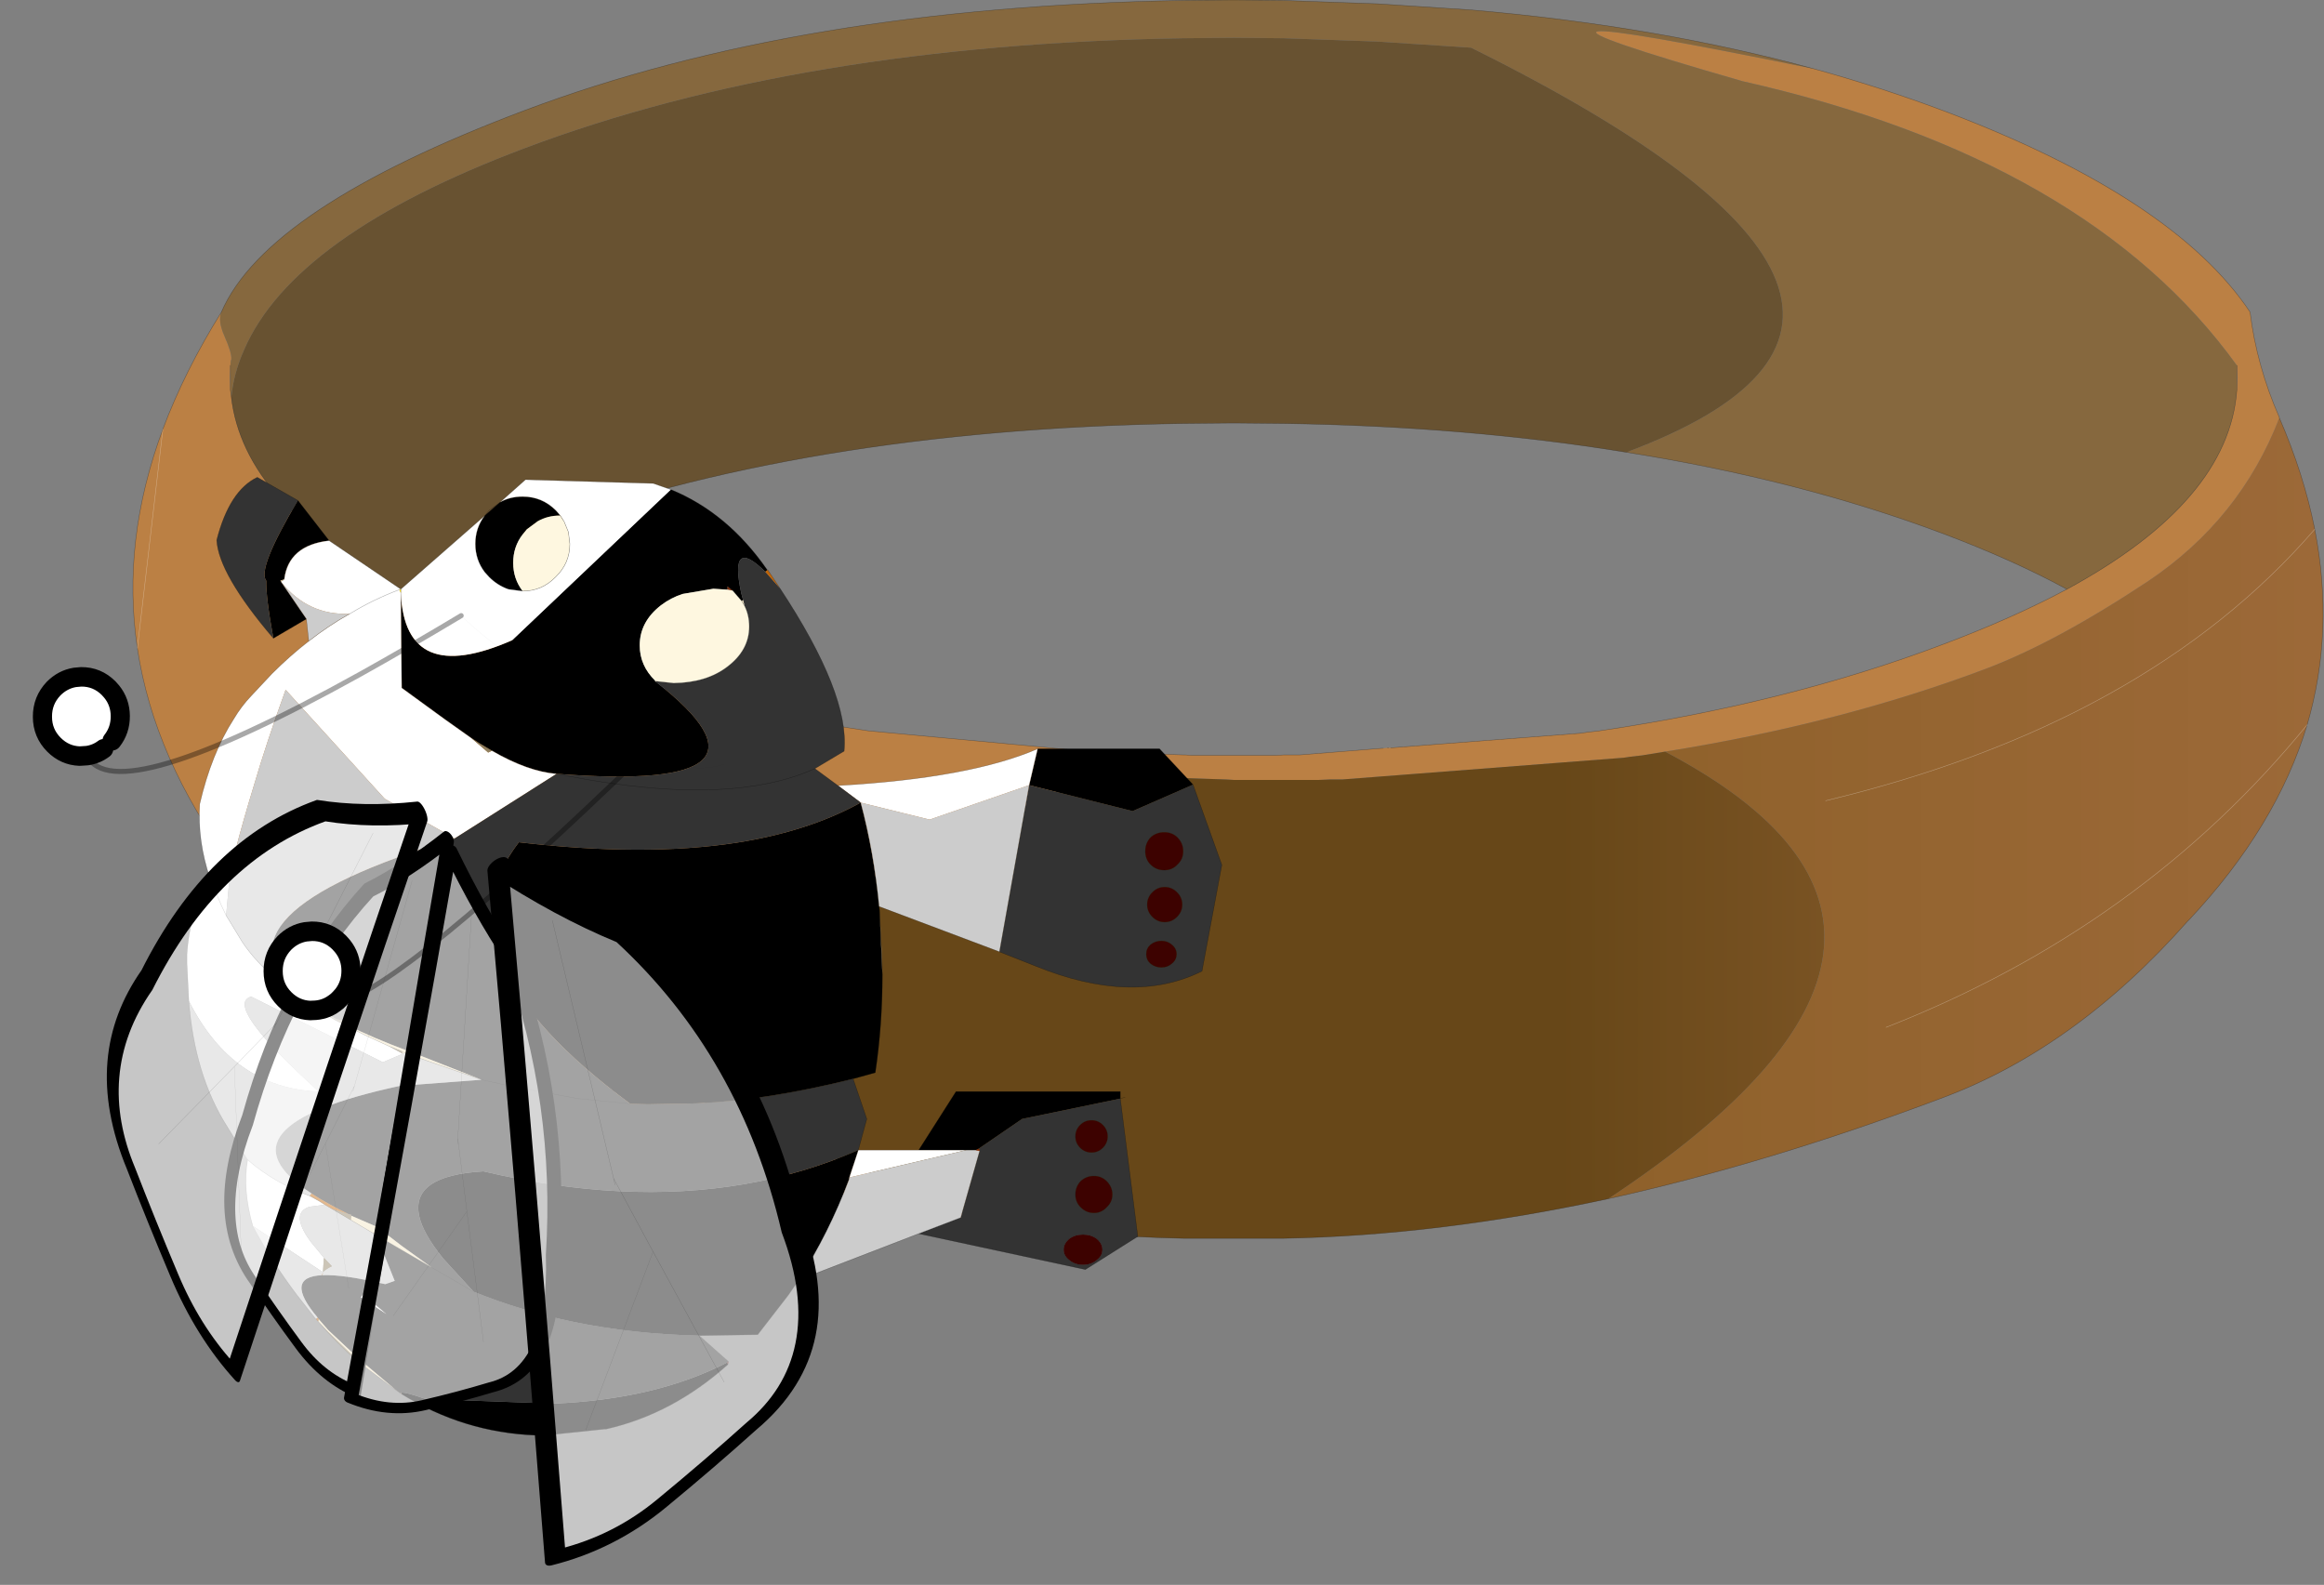
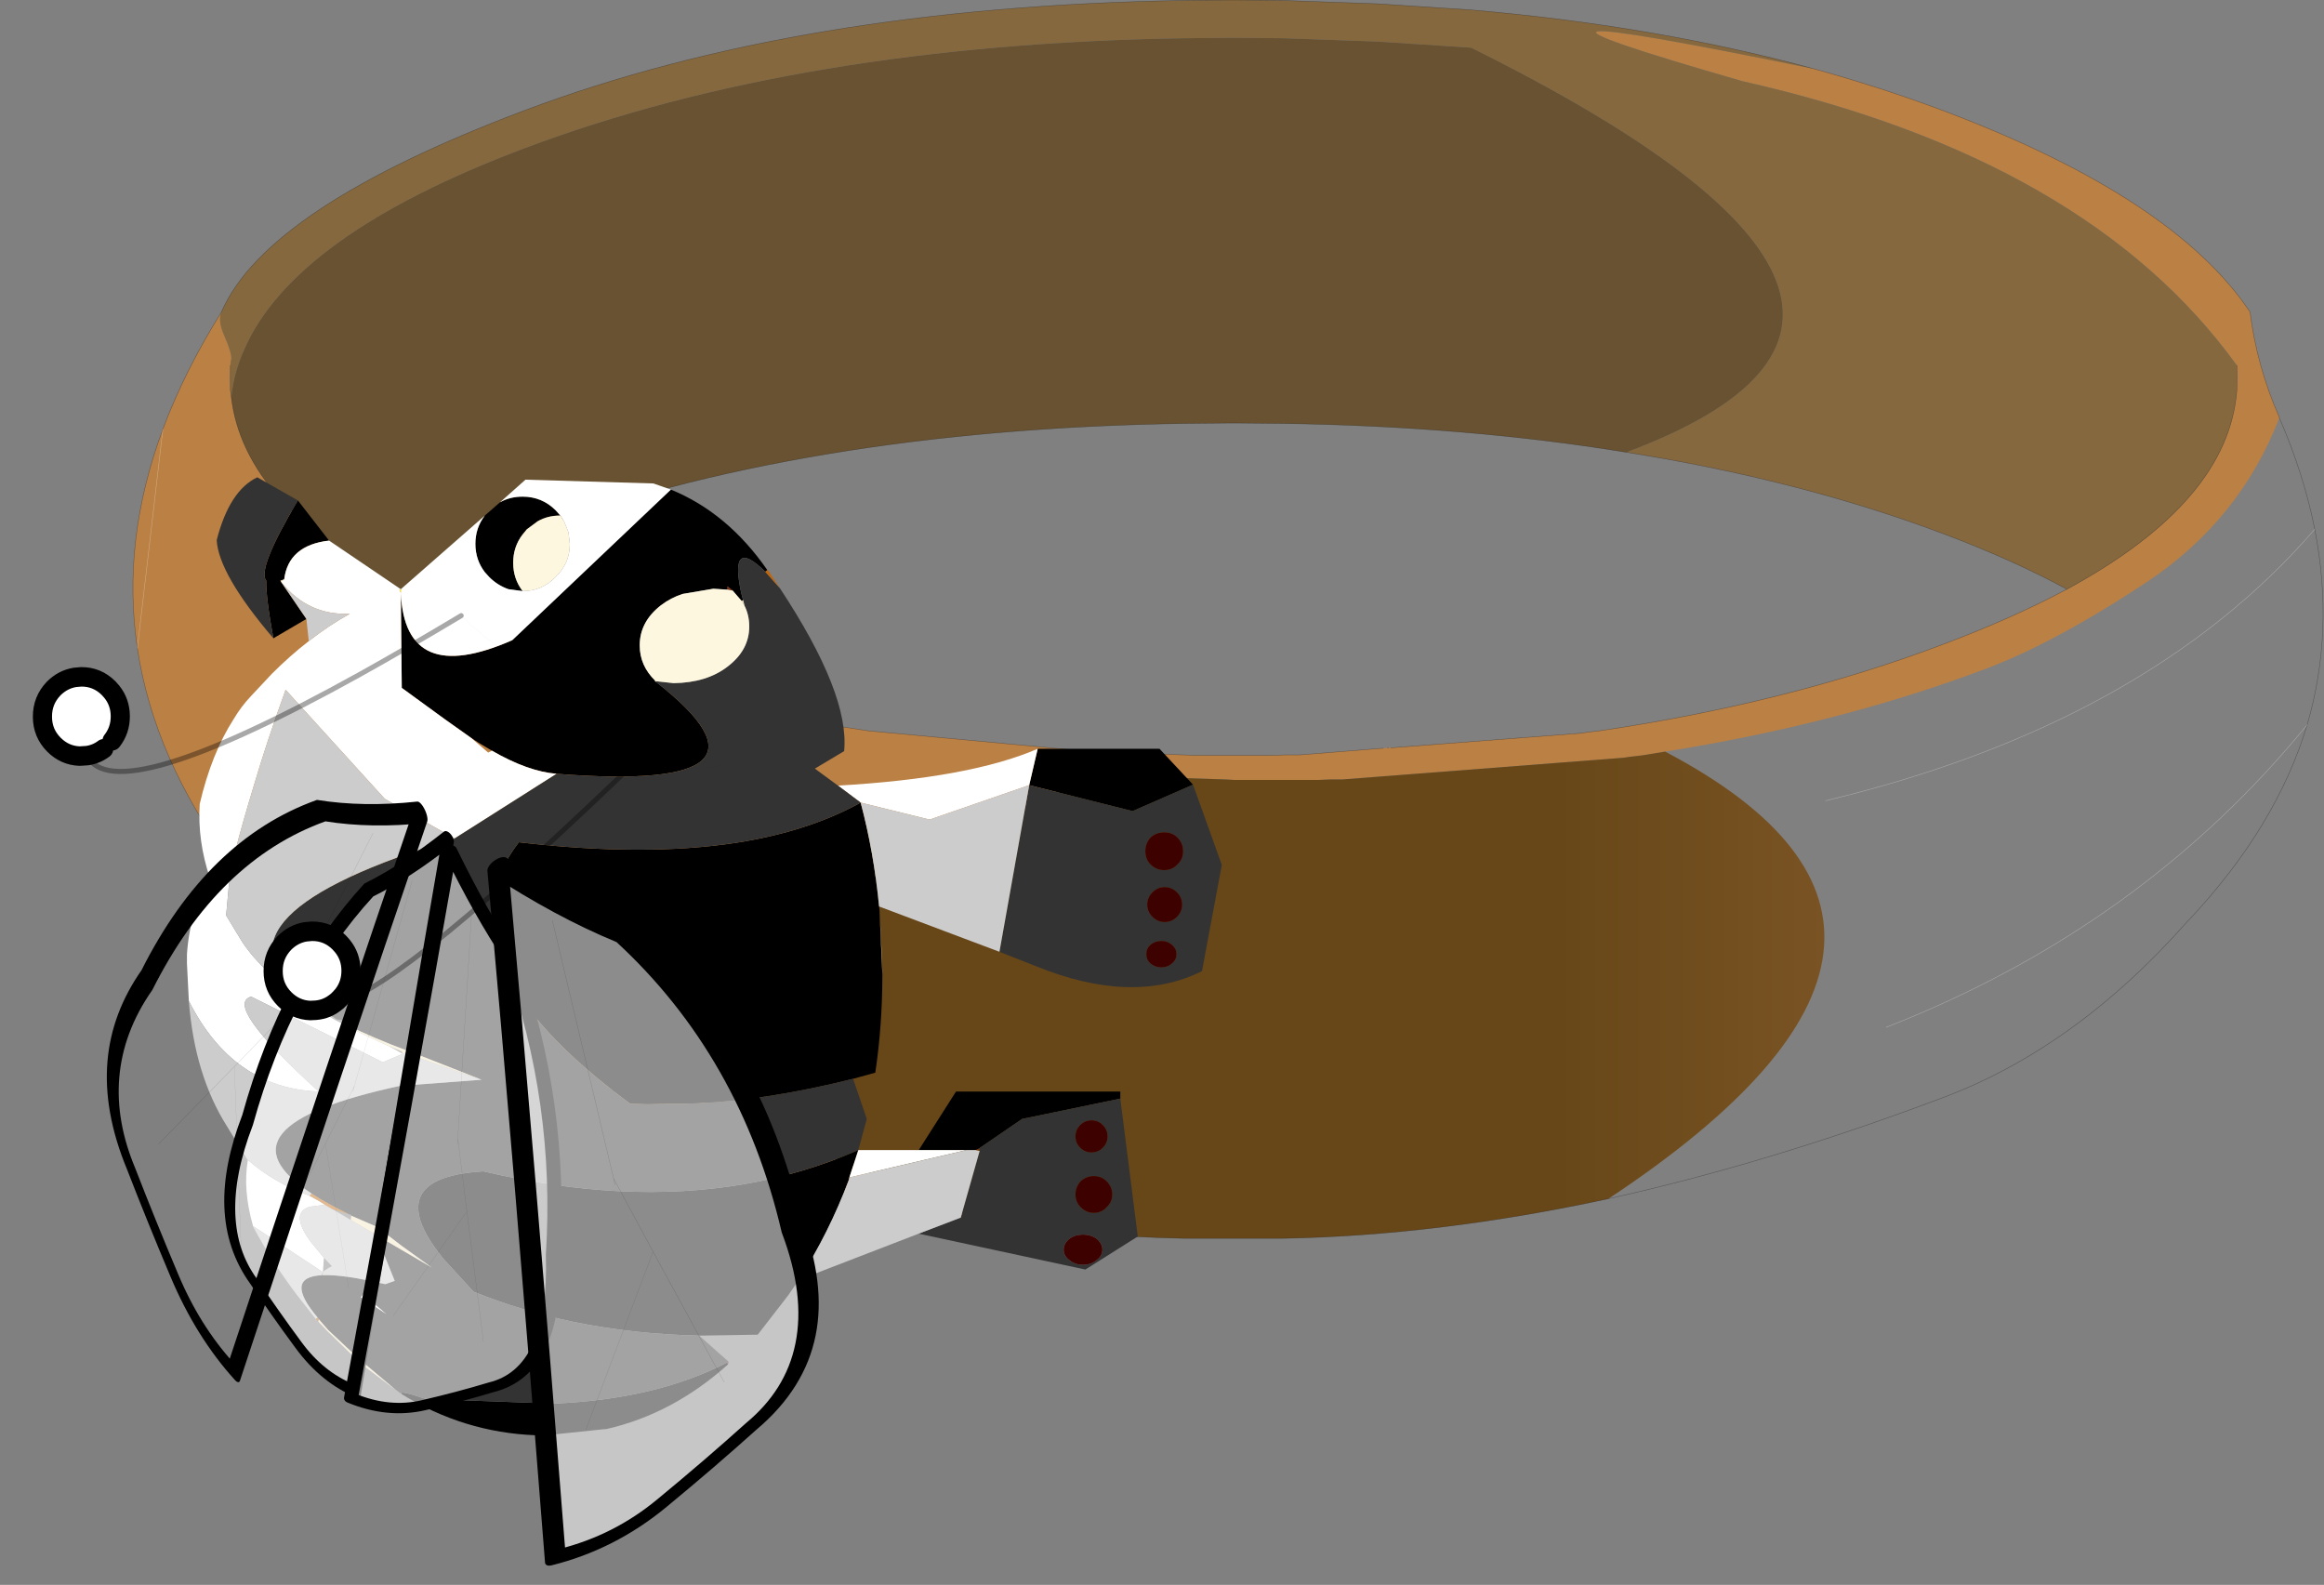
<svg xmlns="http://www.w3.org/2000/svg" xmlns:xlink="http://www.w3.org/1999/xlink" width="114.45px" height="78.05px">
  <rect width="100%" height="100%" fill="#808080" stroke="none" />
  <g transform="matrix(1, 0, 0, 1, -217.5, -174.35)">
    <use xlink:href="#object-0" width="246.05" height="167.8" transform="matrix(0.465, 0, 0, 0.465, 217.5, 174.35)" />
  </g>
  <defs>
    <g transform="matrix(1, 0, 0, 1, 1.45, 0)" id="object-0">
      <use xlink:href="#object-1" width="231.95" height="131.15" transform="matrix(1, 0, 0, 1, 12.65, 0)" />
      <use xlink:href="#object-2" width="129.4" height="127.7" transform="matrix(1, 0, 0, 1, -1.45, 40.1)" />
    </g>
    <g transform="matrix(1, 0, 0, 1, -12.65, 0)" id="object-1">
      <path fill-rule="evenodd" fill="#bb8044" stroke="none" d="M190.7 7.3Q197.75 9.25 204.3 11.7Q228.75 20.9 236.85 33.05Q237.55 38.75 239.95 44.2L239.95 44.25Q235.8 55 226.05 61.55Q216.25 68.05 208.8 70.85Q193.4 76.65 174.9 79.6L172.45 80L171.15 80.15L170.5 80.25L140.7 82.55L140.05 82.55L139.4 82.55L138.2 82.6L135.7 82.6L133.8 82.6L133.6 82.6L132.05 82.6L129.25 82.6L128.4 82.55L119.1 82.25L114.6 82L66.7 104.8L73.9 104.8Q80 113.2 61.9 115.6L70.3 115.6L102.95 129.4Q80 126 54.1 116.25Q49.05 114.35 44.35 111.45Q35.8 106.15 28.2 97.6L28 97.4Q25.25 94.5 23.1 91.5Q14.85 80.35 13.1 68.65Q11.4 57.3 15.8 45.45Q18.1 39.3 22 33.05Q21.6 33.95 22.3 35.55Q23.1 37.35 23.05 38.05L23 38.2L22.95 38.7L22.9 40L22.95 41.3L23.05 42.05Q24.35 53.4 41 62.4L45.6 64.7Q49.5 66.55 54.1 68.25Q70.5 74.45 90.5 77.4L114.6 79.65L123.9 79.95L124.1 79.95L124.75 80L127.55 80L129.1 80L129.3 80L131.2 80L133.7 80L134.5 79.95L134.9 79.95L136.2 79.95L144.9 79.25L145.05 79.25L145.5 79.2L145.6 79.2L145.85 79.2L166 77.65L166.65 77.55L167.95 77.4Q187.9 74.45 204.3 68.25Q211.75 65.45 217.45 62.4Q234.6 53.1 235.45 41.3L235.5 40L235.45 38.7Q219.7 16.85 183.1 8.6Q148.65 -1.3 190.7 7.3M124.75 80L124.1 79.95L124.75 80M114.6 80.85L114.6 79.65L114.6 80.85M13.1 68.65L15.8 45.45L13.1 68.65" />
-       <path fill-rule="evenodd" fill="url(#gradient-L2eb1599f4156851330523afc9c3d557b)" stroke="none" d="M239.95 44.2L239.95 44.25Q242.55 50.25 243.7 56.05Q245.8 66.8 242.9 76.75Q239.65 87.55 230.4 97.4L230.2 97.6Q218.35 111 204.3 116.25Q185.85 123.2 168.9 126.95Q211.4 98.8 174.9 79.6Q193.4 76.65 208.8 70.85Q216.25 68.05 226.05 61.55Q235.8 55 239.95 44.25L239.95 44.2M191.9 84.8Q225.9 76.65 243.7 56.05Q225.9 76.65 191.9 84.8M198.3 108.8Q225.4 98.2 242.9 76.75Q225.4 98.2 198.3 108.8" />
      <path fill-rule="evenodd" fill="url(#gradient-L00e5a99b811e526407bf86e2b96494ea)" stroke="none" d="M168.9 126.95Q150.85 130.85 134.5 131.15L123.9 131.15Q113.75 130.95 102.95 129.4L70.3 115.6L61.9 115.6Q80 113.2 73.9 104.8L66.7 104.8L114.6 82L119.1 82.25L128.4 82.55L129.25 82.6L132.05 82.6L133.6 82.6L133.8 82.6L135.7 82.6L138.2 82.6L139.4 82.55L140.05 82.55L140.7 82.55L170.5 80.25L171.15 80.15L172.45 80L174.9 79.6Q211.4 98.8 168.9 126.95" />
      <path fill-rule="evenodd" fill="#86683e" stroke="none" d="M22 33.05Q26.75 22 54.1 11.7Q83.3 0.7 123.9 0.05L129.1 0L129.3 0L134.5 0.05L144.4 0.4L154.35 1.05Q174.05 2.75 190.7 7.3Q148.65 -1.3 183.1 8.6Q219.7 16.85 235.45 38.7L235.45 41.3Q234.6 53.1 217.45 62.4Q211.75 59.3 204.3 56.5Q189.1 50.8 170.8 47.9Q210.75 33 154.35 5.05L144.4 4.4L134.5 4.05L129.3 4L129.1 4L123.9 4.05Q83.3 4.7 54.1 15.7Q29.65 24.9 24.4 37.05Q23.3 39.5 23.05 42.05L22.95 41.3L22.95 38.7L23 38.2L23.05 38.05Q23.1 37.35 22.3 35.55Q21.6 33.95 22 33.05" />
      <path fill-rule="evenodd" fill="#685231" stroke="none" d="M23.05 42.05Q23.3 39.5 24.4 37.05Q29.65 24.9 54.1 15.7Q83.3 4.7 123.9 4.05L129.1 4L129.3 4L134.5 4.05L144.4 4.4L154.35 5.05Q210.75 33 170.8 47.9Q153.95 45.15 134.5 44.85L129.3 44.8L129.1 44.8L123.9 44.85Q83.3 45.5 54.1 56.5Q46.65 59.3 41 62.4Q24.35 53.4 23.05 42.05" />
      <path fill="none" stroke="#000000" stroke-opacity="0.353" stroke-width="0.05" stroke-linecap="round" stroke-linejoin="round" d="M190.7 7.3Q197.75 9.25 204.3 11.7Q228.75 20.9 236.85 33.05Q237.55 38.75 239.95 44.2L239.95 44.25Q242.55 50.25 243.7 56.05Q245.8 66.8 242.9 76.75Q239.65 87.55 230.4 97.4L230.2 97.6Q218.35 111 204.3 116.25Q185.85 123.2 168.9 126.95Q150.85 130.85 134.5 131.15L123.9 131.15Q113.75 130.95 102.95 129.4Q80 126 54.1 116.25Q49.05 114.35 44.35 111.45Q35.8 106.15 28.2 97.6L28 97.4Q25.25 94.5 23.1 91.5Q14.85 80.35 13.1 68.65Q11.4 57.3 15.8 45.45Q18.1 39.3 22 33.05Q26.75 22 54.1 11.7Q83.3 0.7 123.9 0.05L129.1 0L129.3 0L134.5 0.05L144.4 0.4L154.35 1.05Q174.05 2.75 190.7 7.3M235.45 38.7L235.5 40L235.45 41.3Q234.6 53.1 217.45 62.4Q211.75 65.45 204.3 68.25Q187.9 74.45 167.95 77.4L166.65 77.55L166 77.65L145.85 79.2M145.6 79.2L145.5 79.2M145.05 79.25L144.9 79.25L136.2 79.95L134.9 79.95L134.5 79.95L133.7 80L131.2 80L129.3 80L129.1 80L127.55 80L124.75 80L124.1 79.95L123.9 79.95L114.6 79.65L114.6 80.85M170.8 47.9Q189.1 50.8 204.3 56.5Q211.75 59.3 217.45 62.4M170.8 47.9Q153.95 45.15 134.5 44.85L129.3 44.8L129.1 44.8L123.9 44.85Q83.3 45.5 54.1 56.5Q46.65 59.3 41 62.4L45.6 64.7Q49.5 66.55 54.1 68.25Q70.5 74.45 90.5 77.4L114.6 79.65M136.2 79.95L135.55 79.95L134.9 79.95M22.95 38.7L22.95 41.3L23.05 42.05Q24.35 53.4 41 62.4" />
      <path fill="none" stroke="#ffffff" stroke-opacity="0.353" stroke-width="0.05" stroke-linecap="round" stroke-linejoin="round" d="M243.7 56.05Q225.9 76.65 191.9 84.8M242.9 76.75Q225.4 98.2 198.3 108.8M15.8 45.45L13.1 68.65" />
    </g>
    <linearGradient gradientTransform="matrix(0.135, 0, 0, 0.06, 133.8, 82.1)" gradientUnits="userSpaceOnUse" spreadMethod="pad" id="gradient-L2eb1599f4156851330523afc9c3d557b" x1="-819.2" x2="819.2">
      <stop offset="0.361" stop-color="#835a1f" stop-opacity="1" />
      <stop offset="1" stop-color="#9c6938" stop-opacity="1" />
    </linearGradient>
    <linearGradient gradientTransform="matrix(0.135, 0, 0, 0.06, 133.8, 82.1)" gradientUnits="userSpaceOnUse" spreadMethod="pad" id="gradient-L00e5a99b811e526407bf86e2b96494ea" x1="-819.2" x2="819.2">
      <stop offset="0.635" stop-color="#674718" stop-opacity="1" />
      <stop offset="1" stop-color="#9c6938" stop-opacity="1" />
    </linearGradient>
    <g transform="matrix(1, 0, 0, 1, -3.45, 0.7)" id="object-2">
      <use xlink:href="#object-3" width="109.6" height="101.8" transform="matrix(1, 0, 0, 1, 23.25, 9.4)" />
      <use xlink:href="#object-4" width="77.05" height="214.35" transform="matrix(0.261, 0.308, 0.126, -0.196, 20.4, 85.1)" />
      <use xlink:href="#object-6" width="77.05" height="214.35" transform="matrix(0.261, 0.551, 0.175, -0.127, 7.15, 64.2)" />
      <use xlink:href="#object-8" width="77.05" height="214.35" transform="matrix(-0.368, 0.05, -0.058, -0.27, 68.75, 105.85)" />
      <use xlink:href="#object-10" width="77.05" height="214.35" transform="matrix(-0.508, 0.369, -0.181, -0.25, 101.95, 98.6)" />
      <use xlink:href="#object-12" width="190.35" height="169.8" transform="matrix(-0.214, -0.214, 0.211, -0.218, 44.3, 77.15)" />
    </g>
    <g transform="matrix(1, 0, 0, 1, -23.25, -9.4)" id="object-3">
      <path fill-rule="evenodd" fill="#000000" stroke="none" d="M113.35 38.5L126.25 38.5L129.8 42.3L123.4 45.1L112.45 42.35L113.35 38.5M96.55 55.2L96.6 55.6L96.9 62.4Q96.9 67.8 96.15 72.8L93.8 73.45Q84.8 75.7 77.35 76.05L72.05 76.15L70.2 76.1Q49.05 60.5 58.4 48.4Q71.7 49.95 81.45 48.45Q89.1 47.25 94.6 44.2Q96 49.45 96.55 55.2M100.75 81L104.7 74.8L122.1 74.8L122.1 75.55L111.7 77.7L107.1 80.85L106.8 81L105.8 81L100.75 81M84.75 19.55L84.5 19.75Q80.65 15.95 81.95 22L82.15 22.75L82 22.85L81.05 21.75L80.55 21.35L80.5 21.3Q79.35 20.4 77.95 20L77.85 19.95L77.05 19.75L75 19.55Q73.25 19.55 71.75 20.1Q70.5 20.5 69.45 21.3Q67.2 23.05 67.2 25.55Q67.2 27.7 68.85 29.3L68.95 29.35L69.45 29.8Q70.95 30.95 72.8 31.35L72.9 31.4Q87.95 43.15 62.4 41.15Q59.35 40.9 55.55 38.7L54.2 37.9L53.35 37.35L50.6 35.4L46 32.05L45.9 22Q46.35 32 57.7 27L74.5 11.05Q80.5 13.5 84.7 19.55L84.75 19.55M72.8 31.35Q70.95 30.95 69.45 29.8L68.95 29.35L68.85 29.3Q67.2 27.7 67.2 25.55Q67.2 23.05 69.45 21.3Q70.5 20.5 71.75 20.1Q73.25 19.55 75 19.55L77.05 19.75L77.85 19.95L77.95 20Q79.35 20.4 80.5 21.3L80.5 21.65L79 21.55L75.75 22.1Q74.5 22.5 73.45 23.3Q71.2 25.05 71.2 27.55Q71.2 29.7 72.85 31.3L72.8 31.35M88.05 94.75L86.95 96.35L83.7 100.55L77.5 100.65Q70.55 100.5 64.2 99.2Q58.7 98.05 53.6 96L50.4 92.5Q48.25 89.85 47.85 88Q46.9 83.7 54.65 83.25Q62.05 85 68.95 85.35Q82.85 86.05 94.35 81L93.4 83.9L93.35 84.15Q91.25 89.75 88.05 94.75M80.55 103.7Q74.7 108.95 67.65 110.55L67.5 110.55L61.3 111.2L60.15 111.2Q52.55 110.9 46 106.85L45.95 106.7Q46.35 106.6 48.5 107.35L62.05 107.85Q72.9 107.4 80.45 103.5L80.55 103.7M35.9 24.75L32.4 26.8Q31.6 22.4 31.65 20.7Q30.65 19.5 35 12.2L38.3 16.45Q34 16.95 33.55 20.55L33.15 20.7L33.2 20.8L35.9 24.75M62.7 13.7L62.75 13.8Q61.45 13.8 60.4 14.4L59.25 15.25L58.8 15.8Q57.8 17.1 57.8 18.8Q57.8 20.5 58.8 21.8L57.3 21.6Q56.15 21.2 55.25 20.3L54.8 19.8Q53.8 18.5 53.8 16.8Q53.8 15.1 54.8 13.8L56.4 12.4Q57.45 11.8 58.8 11.8Q60.85 11.8 62.3 13.25L62.35 13.3L62.7 13.7" />
      <path fill-rule="evenodd" fill="#ffffff" stroke="none" d="M113.35 38.5L112.45 42.35L101.9 46L94.6 44.2L92.2 42.4Q106.2 41.6 113.35 38.5M94.35 81L100.75 81L105.8 81L93.4 83.9L94.35 81M74.5 11.05L57.7 27Q46.35 32 45.9 22L46 32.05L50.6 35.4L53.35 37.35L55.15 38.9L55.55 38.7Q59.35 40.9 62.4 41.15L51.6 48L44.2 43.8L33.7 32.25Q31.65 37.9 30.35 42.35Q27.85 50.55 27.7 52.85L27.4 56.15L29.1 58.95Q30.2 60.6 31.9 62.2L35.15 64.85L37.8 66.55L37.95 66.65L38.9 67.2L40.05 67.8L42.15 68.85L42.8 69.15L44.65 70L46.1 70.8L44 71.7L30.05 64.75Q27.05 65.6 37.2 74.8Q28.1 74.45 23.45 65.2L23.25 61.25L23.25 60.25Q23.55 55.7 25.7 52.25Q24.35 48.25 24.6 44.35Q25.85 39 28.2 35.35Q29 34 30.05 32.9L32.25 30.55Q34.15 28.65 36.15 27.1Q38.25 25.45 40.5 24.2Q36.05 24.4 33.2 20.8L33.55 20.55Q34 16.95 38.3 16.45L45.9 21.6L54.8 13.8Q53.8 15.1 53.8 16.8Q53.8 18.5 54.8 19.8L55.25 20.3Q56.15 21.2 57.3 21.6L58.8 21.8Q60.85 21.8 62.3 20.3Q63.8 18.85 63.8 16.8L63.65 15.55L63.2 14.45L62.7 13.7L62.8 13.8L63.2 14.45L62.7 13.7L62.35 13.3L62.3 13.25Q60.85 11.8 58.8 11.8Q57.45 11.8 56.4 12.4L59.1 10L72.65 10.4L74.5 11.05M45.9 22L45.9 21.6L45.75 21.65L45.9 22M45.75 21.65Q43.05 22.65 40.5 24.2Q43.05 22.65 45.75 21.65M25.7 52.25L26.9 55.1L27.4 56.15L26.9 55.1L25.7 52.25M36.25 85.85L37.25 86.4L37.8 86.75L37.85 86.8L37.8 86.8L36.25 87Q34.3 87.6 36 90.2L36.35 90.7L37.75 92.4L37.8 92.45L37.75 92.45L37.65 93.9L37.65 93.95L37.6 93.9L37.65 93.9L37.6 93.9L30.25 89.05Q29.15 85.2 29.7 82.05Q32.45 84.45 36.25 85.85M44.4 98.4L41.65 96.6L41.8 96.4L41.85 96.25L41.9 96.3L42.25 96.55L44.25 98.25L44.4 98.4" />
      <path fill-rule="evenodd" fill="#333333" stroke="none" d="M112.45 42.35L123.4 45.1L129.8 42.3L132.85 50.8L130.75 62.05Q123.4 65.7 113.1 61.5L109.3 60L112.45 42.35M93.8 73.45L95.25 77.7L94.35 81Q82.85 86.05 68.95 85.35Q62.05 85 54.65 83.25Q46.9 83.7 47.85 88Q48.25 89.85 50.4 92.5L53.6 96L49.3 93.5L49.2 93.45L48.85 93.2L46 91.15L44.05 89.65L43.65 89.35L43.65 89.25L40.65 87.95L40.65 87.85L40.4 87.8Q38.15 86.7 36.6 85.7L36.45 85.6Q25.6 78.55 45.8 74.2L54.45 73.55L46.7 70.5L46.65 70.5Q42.9 69.1 40.2 67.75L40.9 67.45L39.1 67.15L37.9 66.5L35.3 64.7Q24.6 56.15 51.6 48L62.4 41.15Q87.95 43.15 72.9 31.4L72.95 31.35L74.8 31.55Q78.3 31.5 80.5 29.8Q82.8 28.05 82.8 25.55Q82.8 24.35 82.3 23.35L82.15 22.75L81.95 22Q80.65 15.95 84.5 19.75L86.05 21.5Q93.45 32.7 92.85 38.75L89.75 40.6L92.2 42.4L94.6 44.2Q89.1 47.25 81.45 48.45Q71.7 49.95 58.4 48.4Q49.05 60.5 70.2 76.1L64.7 75.55L58.1 74.35L54.45 73.55L58.1 74.35L64.7 75.55L70.2 76.1L72.05 76.15L77.35 76.05Q84.8 75.7 93.8 73.45M128.75 49.35Q128.75 48.5 128.15 47.9Q127.6 47.35 126.75 47.35Q125.9 47.35 125.3 47.9Q124.75 48.5 124.75 49.35Q124.75 50.2 125.3 50.75Q125.9 51.35 126.75 51.35Q127.6 51.35 128.15 50.75Q128.75 50.2 128.75 49.35M62.4 41.15Q75.15 43.75 83.5 42.4Q87 41.85 89.75 40.6Q87 41.85 83.5 42.4Q75.15 43.75 62.4 41.15M77.5 100.65L80.6 103.4L80.45 103.5Q72.9 107.4 62.05 107.85L48.5 107.35Q46.35 106.6 45.95 106.7L45.9 106.7L45.85 106.75L45.3 106.35L41.45 103.1L38.2 100.05L37.2 98.9L37.1 98.75Q33.45 94.45 37.55 94.25L37.6 94.25Q39.8 94.15 44.25 95.2L45.25 94.85L43.3 90L49.2 93.45L49.3 93.5L53.6 96Q58.7 98.05 64.2 99.2Q70.55 100.5 77.5 100.65M32.4 26.8Q26.6 20 26.4 16.4Q27.75 11.15 30.7 9.75L35 12.2Q30.65 19.5 31.65 20.7Q31.6 22.4 32.4 26.8M100.75 89.85L105.2 88.15L107.2 81.1L107.2 81L107.1 80.85L111.7 77.7L122.1 75.55L123.95 90.15L118.4 93.65L100.75 89.85M119.05 77.85Q118.35 77.85 117.85 78.35Q117.35 78.85 117.35 79.55Q117.35 80.25 117.85 80.75Q118.35 81.25 119.05 81.25Q119.75 81.25 120.25 80.75Q120.75 80.25 120.75 79.55Q120.75 78.85 120.25 78.35Q119.75 77.85 119.05 77.85M121.25 85.7Q121.25 84.9 120.65 84.3Q120.1 83.75 119.3 83.75Q118.5 83.75 117.9 84.3Q117.35 84.9 117.35 85.7Q117.35 86.5 117.9 87.05Q118.5 87.65 119.3 87.65Q120.1 87.65 120.65 87.05Q121.25 86.5 121.25 85.7M120.2 91.55Q120.2 90.9 119.6 90.4Q119 89.95 118.15 89.95Q117.3 89.95 116.7 90.4Q116.1 90.9 116.1 91.55Q116.1 92.2 116.7 92.65Q117.3 93.15 118.15 93.15Q119 93.15 119.6 92.65Q120.2 92.2 120.2 91.55M128.1 53.7Q127.55 53.15 126.8 53.15Q126.05 53.15 125.5 53.7Q124.95 54.25 124.95 55Q124.95 55.75 125.5 56.3Q126.05 56.85 126.8 56.85Q127.55 56.85 128.1 56.3Q128.65 55.75 128.65 55Q128.65 54.25 128.1 53.7M125.3 59.25Q124.85 59.65 124.85 60.25Q124.85 60.85 125.3 61.25Q125.8 61.65 126.45 61.65Q127.1 61.65 127.55 61.25Q128.05 60.85 128.05 60.25Q128.05 59.65 127.55 59.25Q127.1 58.85 126.45 58.85Q125.8 58.85 125.3 59.25M44.4 98.4L44.25 98.25L42.25 96.55L41.9 96.3L41.85 96.25L41.8 96.4L41.65 96.6L44.4 98.4" />
      <path fill-rule="evenodd" fill="#cccccc" stroke="none" d="M109.3 60L96.55 55.2Q96 49.45 94.6 44.2L101.9 46L112.45 42.35L109.3 60M51.6 48Q24.6 56.15 35.3 64.7L35.15 64.85L31.9 62.2Q30.2 60.6 29.1 58.95L27.4 56.15L27.7 52.85Q27.85 50.55 30.35 42.35Q31.65 37.9 33.7 32.25L44.2 43.8L51.6 48M36.9 98.9L34.9 96.35Q32.25 92.85 30.25 89.1L30.25 89.05L37.6 93.9L37.65 93.95L37.65 93.9Q38.15 93.5 38.6 93.3L37.8 92.45L37.75 92.4L36.35 90.7L36 90.2Q34.3 87.6 36.25 87L37.8 86.8L37.85 86.8L37.8 86.75L38.65 87.25L40.6 88.4L43.3 90L45.25 94.85L44.25 95.2Q39.8 94.15 37.6 94.25L37.65 93.95L37.55 94.25Q33.45 94.45 37.1 98.75L36.9 98.9M29.65 82L27.5 78.5Q24.05 73.05 23.45 65.2Q28.1 74.45 37.2 74.8Q27.05 65.6 30.05 64.75L44 71.7L46.1 70.8L46.3 70.7L46.55 70.8L54.45 73.55L45.8 74.2Q25.6 78.55 36.45 85.6L36.25 85.85Q32.45 84.45 29.7 82.05L29.65 82M36.15 27.1L35.9 24.75L33.2 20.8Q36.05 24.4 40.5 24.2Q38.25 25.45 36.15 27.1M100.75 89.85L88.05 94.75Q91.25 89.75 93.35 84.15L93.4 83.9L105.8 81L106.8 81L107.2 81.1L105.2 88.15L100.75 89.85" />
      <path fill-rule="evenodd" fill="#f2e4c1" stroke="none" d="M96.6 55.6L96.85 60.6L96.9 62.4L96.6 55.6M82 22.85L82.15 22.75L82.3 23.35L82.2 23.2L82 22.85M35.3 64.7L37.9 66.5L39.1 67.15L37.95 66.65L37.8 66.55L35.15 64.85L35.3 64.7M40.2 67.75Q42.9 69.1 46.65 70.5L46.7 70.5L54.45 73.55L46.55 70.8L46.3 70.7L46 70.55L44.65 70L42.8 69.15L42.15 68.85L40.05 67.8L40.2 67.75M45.85 106.75L45.35 106.4L41.3 103.35L41.3 103.25L38.2 100.25L37.15 99.15L37.2 98.9L38.2 100.05L41.45 103.1L45.3 106.35L45.85 106.75M30.25 89.1L30.2 89L30.25 89.05L30.25 89.1M33.2 20.8L33.15 20.7L33.55 20.55L33.2 20.8M46 70.55L46.3 70.7L46.1 70.8L46 70.55M40.65 87.95L43.65 89.25L43.5 89.25L43.65 89.35L44.05 89.65L46 91.15L48.85 93.2L49.2 93.45L43.3 90L40.6 88.4L40.65 87.95" />
      <path fill-rule="evenodd" fill="#3d0200" stroke="none" d="M128.75 49.35Q128.75 50.2 128.15 50.75Q127.6 51.35 126.75 51.35Q125.9 51.35 125.3 50.75Q124.75 50.2 124.75 49.35Q124.75 48.5 125.3 47.9Q125.9 47.35 126.75 47.35Q127.6 47.35 128.15 47.9Q128.75 48.5 128.75 49.35M80.6 103.4L80.55 103.7L80.45 103.5L80.6 103.4M119.05 77.85Q119.75 77.85 120.25 78.35Q120.75 78.85 120.75 79.55Q120.75 80.25 120.25 80.75Q119.75 81.25 119.05 81.25Q118.35 81.25 117.85 80.75Q117.35 80.25 117.35 79.55Q117.35 78.85 117.85 78.35Q118.35 77.85 119.05 77.85M121.25 85.7Q121.25 86.5 120.65 87.05Q120.1 87.65 119.3 87.65Q118.5 87.65 117.9 87.05Q117.35 86.5 117.35 85.7Q117.35 84.9 117.9 84.3Q118.5 83.75 119.3 83.75Q120.1 83.75 120.65 84.3Q121.25 84.9 121.25 85.7M120.2 91.55Q120.2 92.2 119.6 92.65Q119 93.15 118.15 93.15Q117.3 93.15 116.7 92.65Q116.1 92.2 116.1 91.55Q116.1 90.9 116.7 90.4Q117.3 89.95 118.15 89.95Q119 89.95 119.6 90.4Q120.2 90.9 120.2 91.55M128.1 53.7Q128.65 54.25 128.65 55Q128.65 55.75 128.1 56.3Q127.55 56.85 126.8 56.85Q126.05 56.85 125.5 56.3Q124.95 55.75 124.95 55Q124.95 54.25 125.5 53.7Q126.05 53.15 126.8 53.15Q127.55 53.15 128.1 53.7M125.3 59.25Q125.8 58.85 126.45 58.85Q127.1 58.85 127.55 59.25Q128.05 59.65 128.05 60.25Q128.05 60.85 127.55 61.25Q127.1 61.65 126.45 61.65Q125.8 61.65 125.3 61.25Q124.85 60.85 124.85 60.25Q124.85 59.65 125.3 59.25M45.95 106.7L46 106.85L45.9 106.7L45.95 106.7" />
      <path fill-rule="evenodd" fill="#c06407" stroke="none" d="M84.75 19.55L86.05 21.5L84.5 19.75L84.75 19.55M37.15 99.15L37.05 99.05L36.95 98.9L36.9 98.9L37.1 98.75L37.2 98.9L37.15 99.15M36.45 85.6L36.6 85.7Q38.15 86.7 40.4 87.8L38.65 87.25L37.8 86.75L37.25 86.4L36.25 85.85L36.45 85.6M37.65 93.95L37.6 94.25L37.55 94.25L37.65 93.95" />
-       <path fill-rule="evenodd" fill="#8f7f5f" stroke="none" d="M53.35 37.35L54.2 37.9L55.55 38.7L55.15 38.9L53.35 37.35M39.1 67.15L40.9 67.45L40.2 67.75L40.05 67.8L38.9 67.2L37.95 66.65L39.1 67.15M46 106.85L45.85 106.75L45.9 106.7L46 106.85M41.3 103.35Q39.15 101.5 37.15 99.15L38.2 100.25L41.3 103.25L41.3 103.35M44.65 70L46 70.55L46.1 70.8L44.65 70M40.4 87.8L40.65 87.85L40.65 87.95L40.6 88.4L38.65 87.25L40.4 87.8M37.8 92.45L38.6 93.3Q38.15 93.5 37.65 93.9L37.75 92.45L37.8 92.45" />
      <path fill-rule="evenodd" fill="#b5a179" stroke="none" d="M72.9 31.4L72.8 31.35L72.95 31.35L72.9 31.4M62.75 13.8L62.7 13.7L62.8 13.8L62.75 13.8M43.65 89.25L43.65 89.35L43.5 89.25L43.65 89.25" />
      <path fill-rule="evenodd" fill="#812c07" stroke="none" d="M80.5 21.3L80.55 21.35L81.05 21.75L80.5 21.65L80.5 21.3M106.8 81L107.1 80.85L107.2 81L106.8 81" />
      <path fill-rule="evenodd" fill="#fef7e0" stroke="none" d="M81.05 21.75L82 22.85L82.2 23.2L82.3 23.35Q82.8 24.35 82.8 25.55Q82.8 28.05 80.5 29.8Q78.3 31.5 74.8 31.55L72.95 31.35L72.8 31.35L72.85 31.3Q71.2 29.7 71.2 27.55Q71.2 25.05 73.45 23.3Q74.5 22.5 75.75 22.1L79 21.55L80.5 21.65L81.05 21.75M62.75 13.8L62.8 13.8L63.2 14.45L63.65 15.55L63.8 16.8Q63.8 18.85 62.3 20.3Q60.85 21.8 58.8 21.8Q57.8 20.5 57.8 18.8Q57.8 17.1 58.8 15.8L59.25 15.25L60.4 14.4Q61.45 13.8 62.75 13.8" />
-       <path fill-rule="evenodd" fill="#c24215" stroke="none" d="M107.2 81.1L106.8 81L107.2 81L107.2 81.1" />
      <path fill-rule="evenodd" fill="#fff024" stroke="none" d="M45.75 21.65L45.9 21.6L45.9 22L45.75 21.65M37.6 93.9L37.65 93.9L37.6 93.9" />
-       <path fill="none" stroke="#000000" stroke-opacity="0.353" stroke-width="0.05" stroke-linecap="round" stroke-linejoin="round" d="M129.8 42.3L126.25 38.5L113.35 38.5L112.45 42.35L109.3 60L113.1 61.5Q123.4 65.7 130.75 62.05L132.85 50.8L129.8 42.3M109.3 60L96.55 55.2L96.6 55.6L96.85 60.6L96.9 62.4Q96.9 67.8 96.15 72.8L93.8 73.45L95.25 77.7L94.35 81L100.75 81L104.7 74.8L122.1 74.8L122.1 75.55L122.6 75.4M128.75 49.35Q128.75 50.2 128.15 50.75Q127.6 51.35 126.75 51.35Q125.9 51.35 125.3 50.75Q124.75 50.2 124.75 49.35Q124.75 48.5 125.3 47.9Q125.9 47.35 126.75 47.35Q127.6 47.35 128.15 47.9Q128.75 48.5 128.75 49.35M86.05 21.5L84.75 19.55L84.7 19.55Q80.5 13.5 74.5 11.05L72.65 10.4L59.1 10L56.4 12.4L55.25 13.25L54.8 13.8L45.9 21.6L38.3 16.45L35 12.2L30.7 9.75Q27.75 11.15 26.4 16.4Q26.6 20 32.4 26.8L35.9 24.75L36.15 27.1Q34.15 28.65 32.25 30.55L30.05 32.9Q29 34 28.2 35.35Q25.85 39 24.6 44.35Q24.35 48.25 25.7 52.25Q23.55 55.7 23.25 60.25L23.25 61.25L23.45 65.2Q24.05 73.05 27.5 78.5L29.65 82Q29.1 85.15 30.2 89L30.25 89.1Q32.25 92.85 34.9 96.35L36.9 98.9L36.95 98.9L37.05 99.05L37.15 99.15Q39.15 101.5 41.3 103.35L45.35 106.4L45.85 106.75L46 106.85Q52.55 110.9 60.15 111.2L61.3 111.2L67.5 110.55L67.65 110.55Q74.7 108.95 80.55 103.7M86.05 21.5Q93.45 32.7 92.85 38.75L89.75 40.6L92.2 42.4Q106.2 41.6 113.35 38.5M45.9 22L46 32.05L50.6 35.4L53.35 37.35L54.2 37.9L55.55 38.7Q59.35 40.9 62.4 41.15Q75.15 43.75 83.5 42.4Q87 41.85 89.75 40.6M72.8 31.35Q70.95 30.95 69.45 29.8L68.95 29.35L68.85 29.3Q67.2 27.7 67.2 25.55Q67.2 23.05 69.45 21.3Q70.5 20.5 71.75 20.1Q73.25 19.55 75 19.55L77.05 19.75L77.85 19.95L77.95 20Q79.35 20.4 80.5 21.3L80.55 21.35L81.05 21.75L82 22.85L82.2 23.2L82.3 23.35Q82.8 24.35 82.8 25.55Q82.8 28.05 80.5 29.8Q78.3 31.5 74.8 31.55L72.95 31.35L72.8 31.35M94.6 44.2Q96 49.45 96.55 55.2M94.6 44.2L92.2 42.4M54.45 73.55L58.1 74.35L64.7 75.55L70.2 76.1L72.05 76.15L77.35 76.05Q84.8 75.7 93.8 73.45M96.6 55.6L96.9 62.4M88.05 94.75L86.95 96.35L83.7 100.55L77.5 100.65L80.6 103.4M88.05 94.75L100.75 89.85L105.2 88.15L107.2 81.1L107.2 81L106.8 81L105.8 81L100.75 81M93.4 83.9L93.35 84.15Q91.25 89.75 88.05 94.75M94.35 81L93.4 83.9M119.05 77.85Q119.75 77.85 120.25 78.35Q120.75 78.85 120.75 79.55Q120.75 80.25 120.25 80.75Q119.75 81.25 119.05 81.25Q118.35 81.25 117.85 80.75Q117.35 80.25 117.35 79.55Q117.35 78.85 117.85 78.35Q118.35 77.85 119.05 77.85M121.25 85.7Q121.25 86.5 120.65 87.05Q120.1 87.65 119.3 87.65Q118.5 87.65 117.9 87.05Q117.35 86.5 117.35 85.7Q117.35 84.9 117.9 84.3Q118.5 83.75 119.3 83.75Q120.1 83.75 120.65 84.3Q121.25 84.9 121.25 85.7M122.1 75.55L123.95 90.15L118.4 93.65L100.75 89.85M120.2 91.55Q120.2 92.2 119.6 92.65Q119 93.15 118.15 93.15Q117.3 93.15 116.7 92.65Q116.1 92.2 116.1 91.55Q116.1 90.9 116.7 90.4Q117.3 89.95 118.15 89.95Q119 89.95 119.6 90.4Q120.2 90.9 120.2 91.55M128.1 53.7Q128.65 54.25 128.65 55Q128.65 55.75 128.1 56.3Q127.55 56.85 126.8 56.85Q126.05 56.85 125.5 56.3Q124.95 55.75 124.95 55Q124.95 54.25 125.5 53.7Q126.05 53.15 126.8 53.15Q127.55 53.15 128.1 53.7M125.3 59.25Q125.8 58.85 126.45 58.85Q127.1 58.85 127.55 59.25Q128.05 59.65 128.05 60.25Q128.05 60.85 127.55 61.25Q127.1 61.65 126.45 61.65Q125.8 61.65 125.3 61.25Q124.85 60.85 124.85 60.25Q124.85 59.65 125.3 59.25M62.7 13.7L62.35 13.3L62.3 13.25Q60.85 11.8 58.8 11.8Q57.45 11.8 56.4 12.4L54.8 13.8Q53.8 15.1 53.8 16.8Q53.8 18.5 54.8 19.8L55.25 20.3Q56.15 21.2 57.3 21.6L58.8 21.8Q60.85 21.8 62.3 20.3Q63.8 18.85 63.8 16.8L63.65 15.55L63.2 14.45L62.7 13.7M45.9 22L45.9 21.6L45.75 21.65Q43.05 22.65 40.5 24.2Q38.25 25.45 36.15 27.1M33.2 20.8L35.9 24.75M33.55 20.55Q34 16.95 38.3 16.45M33.2 20.8L33.55 20.55M35.15 64.85L31.9 62.2Q30.2 60.6 29.1 58.95L27.4 56.15L26.9 55.1L25.7 52.25M37.95 66.65L37.8 66.55L35.15 64.85M37.95 66.65L38.9 67.2L40.05 67.8L42.15 68.85L42.8 69.15L44.65 70L46 70.55L46.3 70.7L46.55 70.8L54.45 73.55M49.2 93.45L49.3 93.5L53.6 96Q58.7 98.05 64.2 99.2Q70.55 100.5 77.5 100.65M36.25 85.85L37.25 86.4L37.8 86.75L38.65 87.25L40.6 88.4L43.3 90L49.2 93.45M29.7 82.05L29.65 82M36.25 85.85Q32.45 84.45 29.7 82.05" />
    </g>
    <g transform="matrix(1, 0, 0, 1, -14, 3.85)" id="object-4">
      <use xlink:href="#object-5" width="77.05" height="214.35" transform="matrix(1, 0, 0, 1, 14, -3.85)" />
    </g>
    <g transform="matrix(1, 0, 0, 1, -14, 3.85)" id="object-5">
      <path fill-rule="evenodd" fill="#ffffff" fill-opacity="0.549" stroke="none" d="M44.05 96.1L43.6 98.25L45.45 69.95L72.3 34L45.45 69.95L43.6 98.25L44.05 96.1M49.3 1.65Q58.7 -0.35 69.1 -1.65Q79.5 -3 89.05 4.85Q54.3 120.4 28.5 208.5Q23.7 182.85 17.85 163.65Q12.15 106.35 24 49Q29.95 4.35 49.3 1.65M48.65 19.35L45.45 69.95L48.65 19.35M43.6 98.25L26.45 182.2L43.6 98.25" />
      <path fill="none" stroke="#000000" stroke-opacity="0.251" stroke-width="0.05" stroke-linecap="round" stroke-linejoin="round" d="M72.3 34L45.45 69.95L43.6 98.25L44.05 96.1M45.45 69.95L48.65 19.35M26.45 182.2L43.6 98.25" />
      <path fill="none" stroke="#000000" stroke-width="4" stroke-linecap="round" stroke-linejoin="round" d="M49.3 1.65Q58.7 -0.35 69.1 -1.65Q79.5 -3 89.05 4.85Q54.3 120.4 28.5 208.5Q23.7 182.85 17.85 163.65Q12.15 106.35 24 49Q29.95 4.35 49.3 1.65" />
    </g>
    <g transform="matrix(1, 0, 0, 1, -14, 3.85)" id="object-6">
      <use xlink:href="#object-7" width="77.05" height="214.35" transform="matrix(1, 0, 0, 1, 14, -3.85)" />
    </g>
    <g transform="matrix(1, 0, 0, 1, -14, 3.85)" id="object-7">
-       <path fill-rule="evenodd" fill="#ffffff" fill-opacity="0.549" stroke="none" d="M44.05 96.1L43.6 98.25L45.45 69.95L72.3 34L45.45 69.95L43.6 98.25L44.05 96.1M49.3 1.65Q58.7 -0.35 69.1 -1.65Q79.5 -3 89.05 4.85Q54.3 120.4 28.5 208.5Q23.7 182.85 17.85 163.65Q12.15 106.35 24 49Q29.95 4.35 49.3 1.65M48.65 19.35L45.45 69.95L48.65 19.35M43.6 98.25L26.45 182.2L43.6 98.25" />
      <path fill="none" stroke="#000000" stroke-opacity="0.251" stroke-width="0.05" stroke-linecap="round" stroke-linejoin="round" d="M72.3 34L45.45 69.95L43.6 98.25L44.05 96.1M45.45 69.95L48.65 19.35M26.45 182.2L43.6 98.25" />
      <path fill="none" stroke="#000000" stroke-width="4" stroke-linecap="round" stroke-linejoin="round" d="M49.3 1.65Q58.7 -0.35 69.1 -1.65Q79.5 -3 89.05 4.85Q54.3 120.4 28.5 208.5Q23.7 182.85 17.85 163.65Q12.15 106.35 24 49Q29.95 4.35 49.3 1.65" />
    </g>
    <g transform="matrix(1, 0, 0, 1, -14, 3.85)" id="object-8">
      <use xlink:href="#object-9" width="77.05" height="214.35" transform="matrix(1, 0, 0, 1, 14, -3.85)" />
    </g>
    <g transform="matrix(1, 0, 0, 1, -14, 3.85)" id="object-9">
      <path fill-rule="evenodd" fill="#ffffff" fill-opacity="0.549" stroke="none" d="M44.05 96.1L43.6 98.25L45.45 69.95L72.3 34L45.45 69.95L43.6 98.25L44.05 96.1M49.3 1.65Q58.7 -0.35 69.1 -1.65Q79.5 -3 89.05 4.85Q54.3 120.4 28.5 208.5Q23.7 182.85 17.85 163.65Q12.15 106.35 24 49Q29.95 4.35 49.3 1.65M48.65 19.35L45.45 69.95L48.65 19.35M43.6 98.25L26.45 182.2L43.6 98.25" />
      <path fill="none" stroke="#000000" stroke-opacity="0.251" stroke-width="0.05" stroke-linecap="round" stroke-linejoin="round" d="M72.3 34L45.45 69.95L43.6 98.25L44.05 96.1M45.45 69.95L48.65 19.35M26.45 182.2L43.6 98.25" />
      <path fill="none" stroke="#000000" stroke-width="4" stroke-linecap="round" stroke-linejoin="round" d="M49.3 1.65Q58.7 -0.35 69.1 -1.65Q79.5 -3 89.05 4.85Q54.3 120.4 28.5 208.5Q23.7 182.85 17.85 163.65Q12.15 106.35 24 49Q29.95 4.35 49.3 1.65" />
    </g>
    <g transform="matrix(1, 0, 0, 1, -14, 3.85)" id="object-10">
      <use xlink:href="#object-11" width="77.05" height="214.35" transform="matrix(1, 0, 0, 1, 14, -3.85)" />
    </g>
    <g transform="matrix(1, 0, 0, 1, -14, 3.85)" id="object-11">
      <path fill-rule="evenodd" fill="#ffffff" fill-opacity="0.549" stroke="none" d="M44.05 96.1L43.6 98.25L45.45 69.95L72.3 34L45.45 69.95L43.6 98.25L44.05 96.1M49.3 1.65Q58.7 -0.35 69.1 -1.65Q79.5 -3 89.05 4.85Q54.3 120.4 28.5 208.5Q23.7 182.85 17.85 163.65Q12.15 106.35 24 49Q29.95 4.35 49.3 1.65M48.65 19.35L45.45 69.95L48.65 19.35M43.6 98.25L26.45 182.2L43.6 98.25" />
      <path fill="none" stroke="#000000" stroke-opacity="0.251" stroke-width="0.05" stroke-linecap="round" stroke-linejoin="round" d="M72.3 34L45.45 69.95L43.6 98.25L44.05 96.1M45.45 69.95L48.65 19.35M26.45 182.2L43.6 98.25" />
      <path fill="none" stroke="#000000" stroke-width="4" stroke-linecap="round" stroke-linejoin="round" d="M49.3 1.65Q58.7 -0.35 69.1 -1.65Q79.5 -3 89.05 4.85Q54.3 120.4 28.5 208.5Q23.7 182.85 17.85 163.65Q12.15 106.35 24 49Q29.95 4.35 49.3 1.65" />
    </g>
    <g transform="matrix(1, 0, 0, 1, 22.7, 9.6)" id="object-12">
      <use xlink:href="#object-13" width="190.35" height="169.8" transform="matrix(1, 0, 0, 1, -22.7, -9.6)" />
    </g>
    <g transform="matrix(1, 0, 0, 1, 22.7, 9.6)" id="object-13">
      <path fill-rule="evenodd" fill="#ffffff" stroke="none" d="M21.4 -2.75Q25.25 -6.25 30.6 -6.25Q36.3 -6.25 40.3 -2.2Q44.3 1.8 44.35 7.5Q44.3 12 41.75 15.5Q38.35 17.85 35.15 17.9L34.25 17.85L33.9 17.85L33.95 18Q31.9 18.85 30 18.6Q21.1 17.15 18.9 8.85Q19.1 6.95 19.55 5.25L19.55 5.2Q19.6 4.2 19.8 3.3L19.85 2.85Q20.35 -0.1 21.4 -2.75M161.7 21.35L160 22.4Q157.45 23.75 155.1 23.75L154.2 23.7L153.85 23.7L153.9 23.85Q151.85 24.7 149.95 24.45Q141.05 23 138.85 14.7Q139.05 12.8 139.5 11.1L139.5 11.05Q139.55 10.05 139.75 9.15L139.8 8.7Q140.1 7.05 140.55 5.5L141.35 3.1Q145.2 -0.4 150.55 -0.4Q156.25 -0.4 160.25 3.65Q164.25 7.65 164.3 13.35Q164.25 17.85 161.7 21.35" />
      <path fill-rule="evenodd" fill="url(#gradient-L0474cf453909fe7004fa5f74b6e688bd)" stroke="none" d="M28.95 21.1L27.45 21.2Q23.05 21.2 19.95 18.1Q16.85 15 16.85 10.6L16.95 9.05Q17.45 13.75 20.9 17.2Q24.3 20.6 28.95 21.1M18.65 4.65L19.8 3.3Q19.6 4.2 19.55 5.2L19.55 5.25L18.65 4.65" />
      <path fill-rule="evenodd" fill="#000000" stroke="none" d="M28.95 21.1Q24.3 20.6 20.9 17.2Q17.45 13.75 16.95 9.05Q17.3 6.65 18.65 4.65L19.55 5.25Q19.1 6.95 18.9 8.85Q21.1 17.15 30 18.6Q31.9 18.85 33.95 18L34.25 17.85L35.15 17.9L34.95 18.1Q32.4 20.65 28.95 21.1" />
      <path fill="none" stroke="#000000" stroke-width="6.75" stroke-linecap="round" stroke-linejoin="round" d="M17.1 5.05Q17.75 0.9 20.9 -2.2L21.4 -2.75Q25.25 -6.25 30.6 -6.25Q36.3 -6.25 40.3 -2.2Q44.3 1.8 44.35 7.5Q44.3 12 41.75 15.5L40.3 17.2Q36.3 21.2 30.6 21.2L28.95 21.1Q24.3 20.6 20.9 17.2Q17.45 13.75 16.95 9.05L16.9 7.5Q16.85 6.2 17.1 5.05M161.7 21.35L160.25 23.05Q156.25 27.05 150.55 27.05L148.9 26.95Q144.25 26.45 140.85 23.05Q137.4 19.6 136.9 14.9M139.55 5.1Q137.55 7.7 137.05 10.9M141.35 3.1L140.85 3.65L139.55 5.1M141.35 3.1Q145.2 -0.4 150.55 -0.4Q156.25 -0.4 160.25 3.65Q164.25 7.65 164.3 13.35Q164.25 17.85 161.7 21.35" />
      <path fill="none" stroke="#000000" stroke-opacity="0.341" stroke-width="1.75" stroke-linecap="round" stroke-linejoin="round" d="M17.1 5.05L15.9 6.75Q3.8 26.75 0 143M140.55 5.5L139.55 5.1Q119.35 -1.85 90.7 92.6Q85.3 110.5 79.55 132M19.85 2.85Q18.4 3.4 17.1 5.05" />
      <path fill="none" stroke="#000000" stroke-opacity="0.102" stroke-width="0.05" stroke-linecap="round" stroke-linejoin="round" d="M0 143Q-17.3 149.5 -22.7 160.2M79.55 132Q61.95 132.1 35.55 139.05" />
    </g>
    <linearGradient gradientTransform="matrix(0.004, -0.003, 0.5, 0.866, 12.1, 0.7)" gradientUnits="userSpaceOnUse" spreadMethod="pad" id="gradient-L0474cf453909fe7004fa5f74b6e688bd" x1="-819.2" x2="819.2">
      <stop offset="0" stop-color="#d57311" stop-opacity="1" />
      <stop offset="0.871" stop-color="#8d7761" stop-opacity="1" />
    </linearGradient>
  </defs>
</svg>